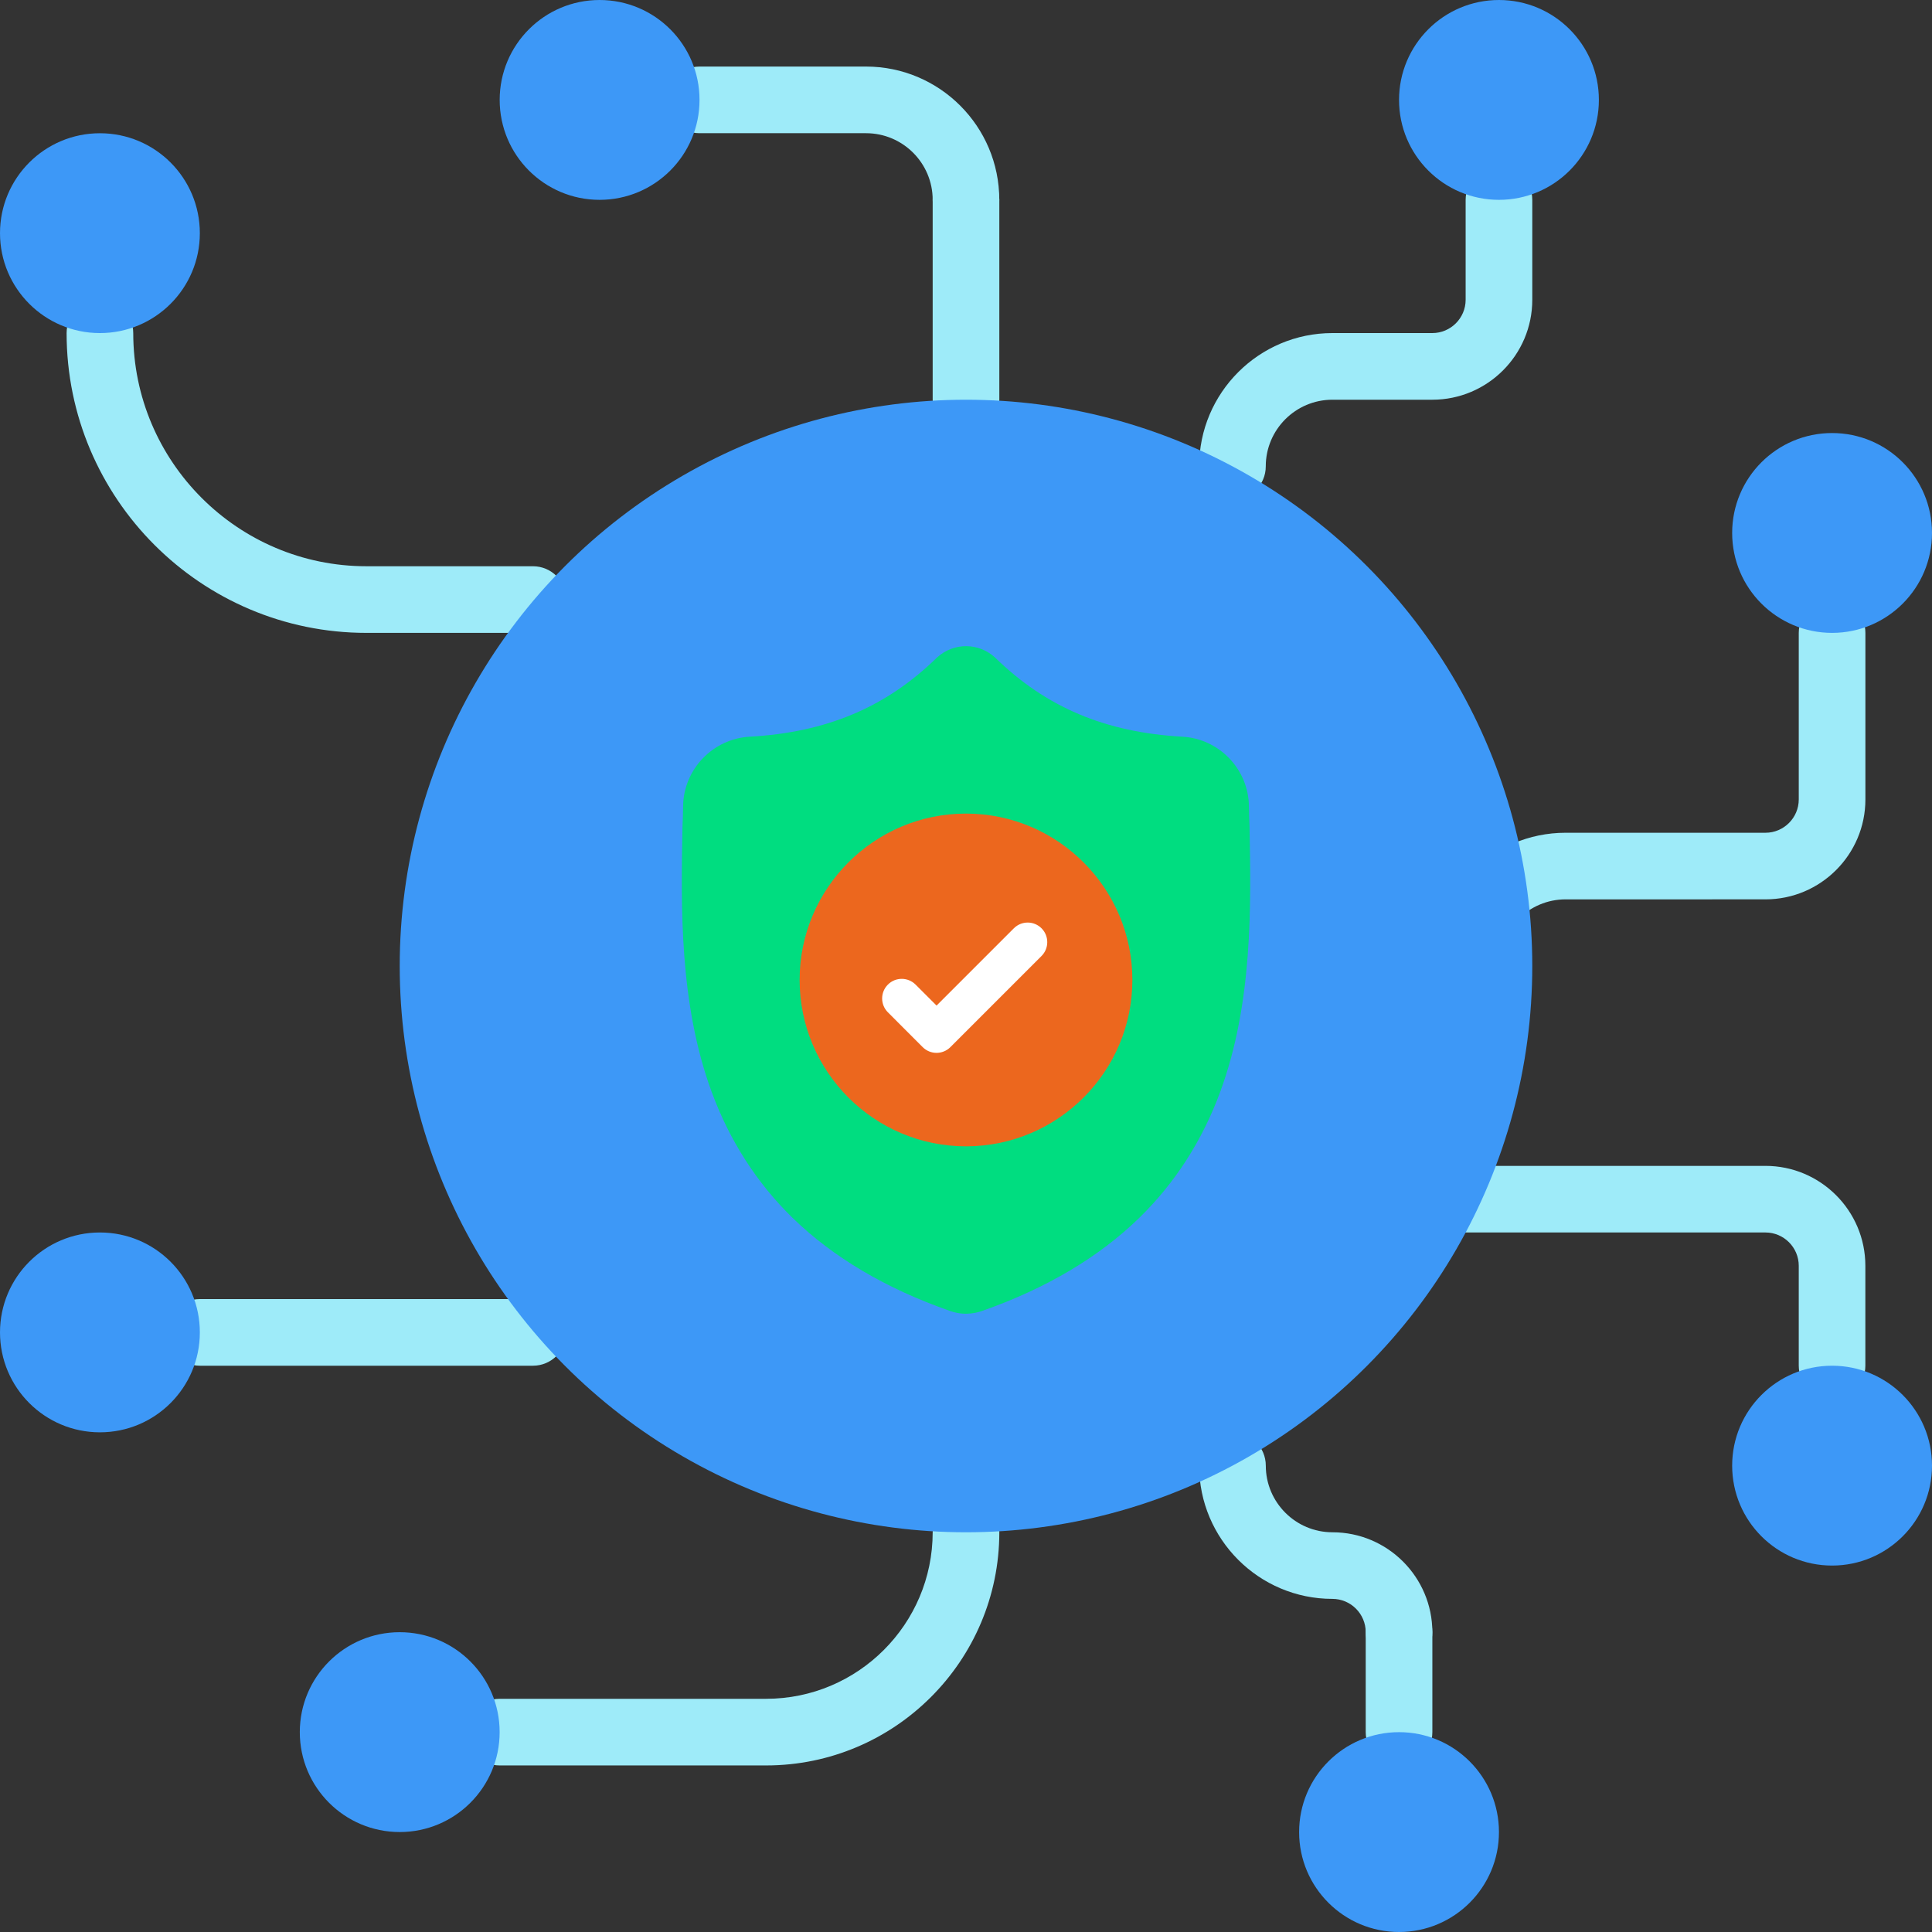
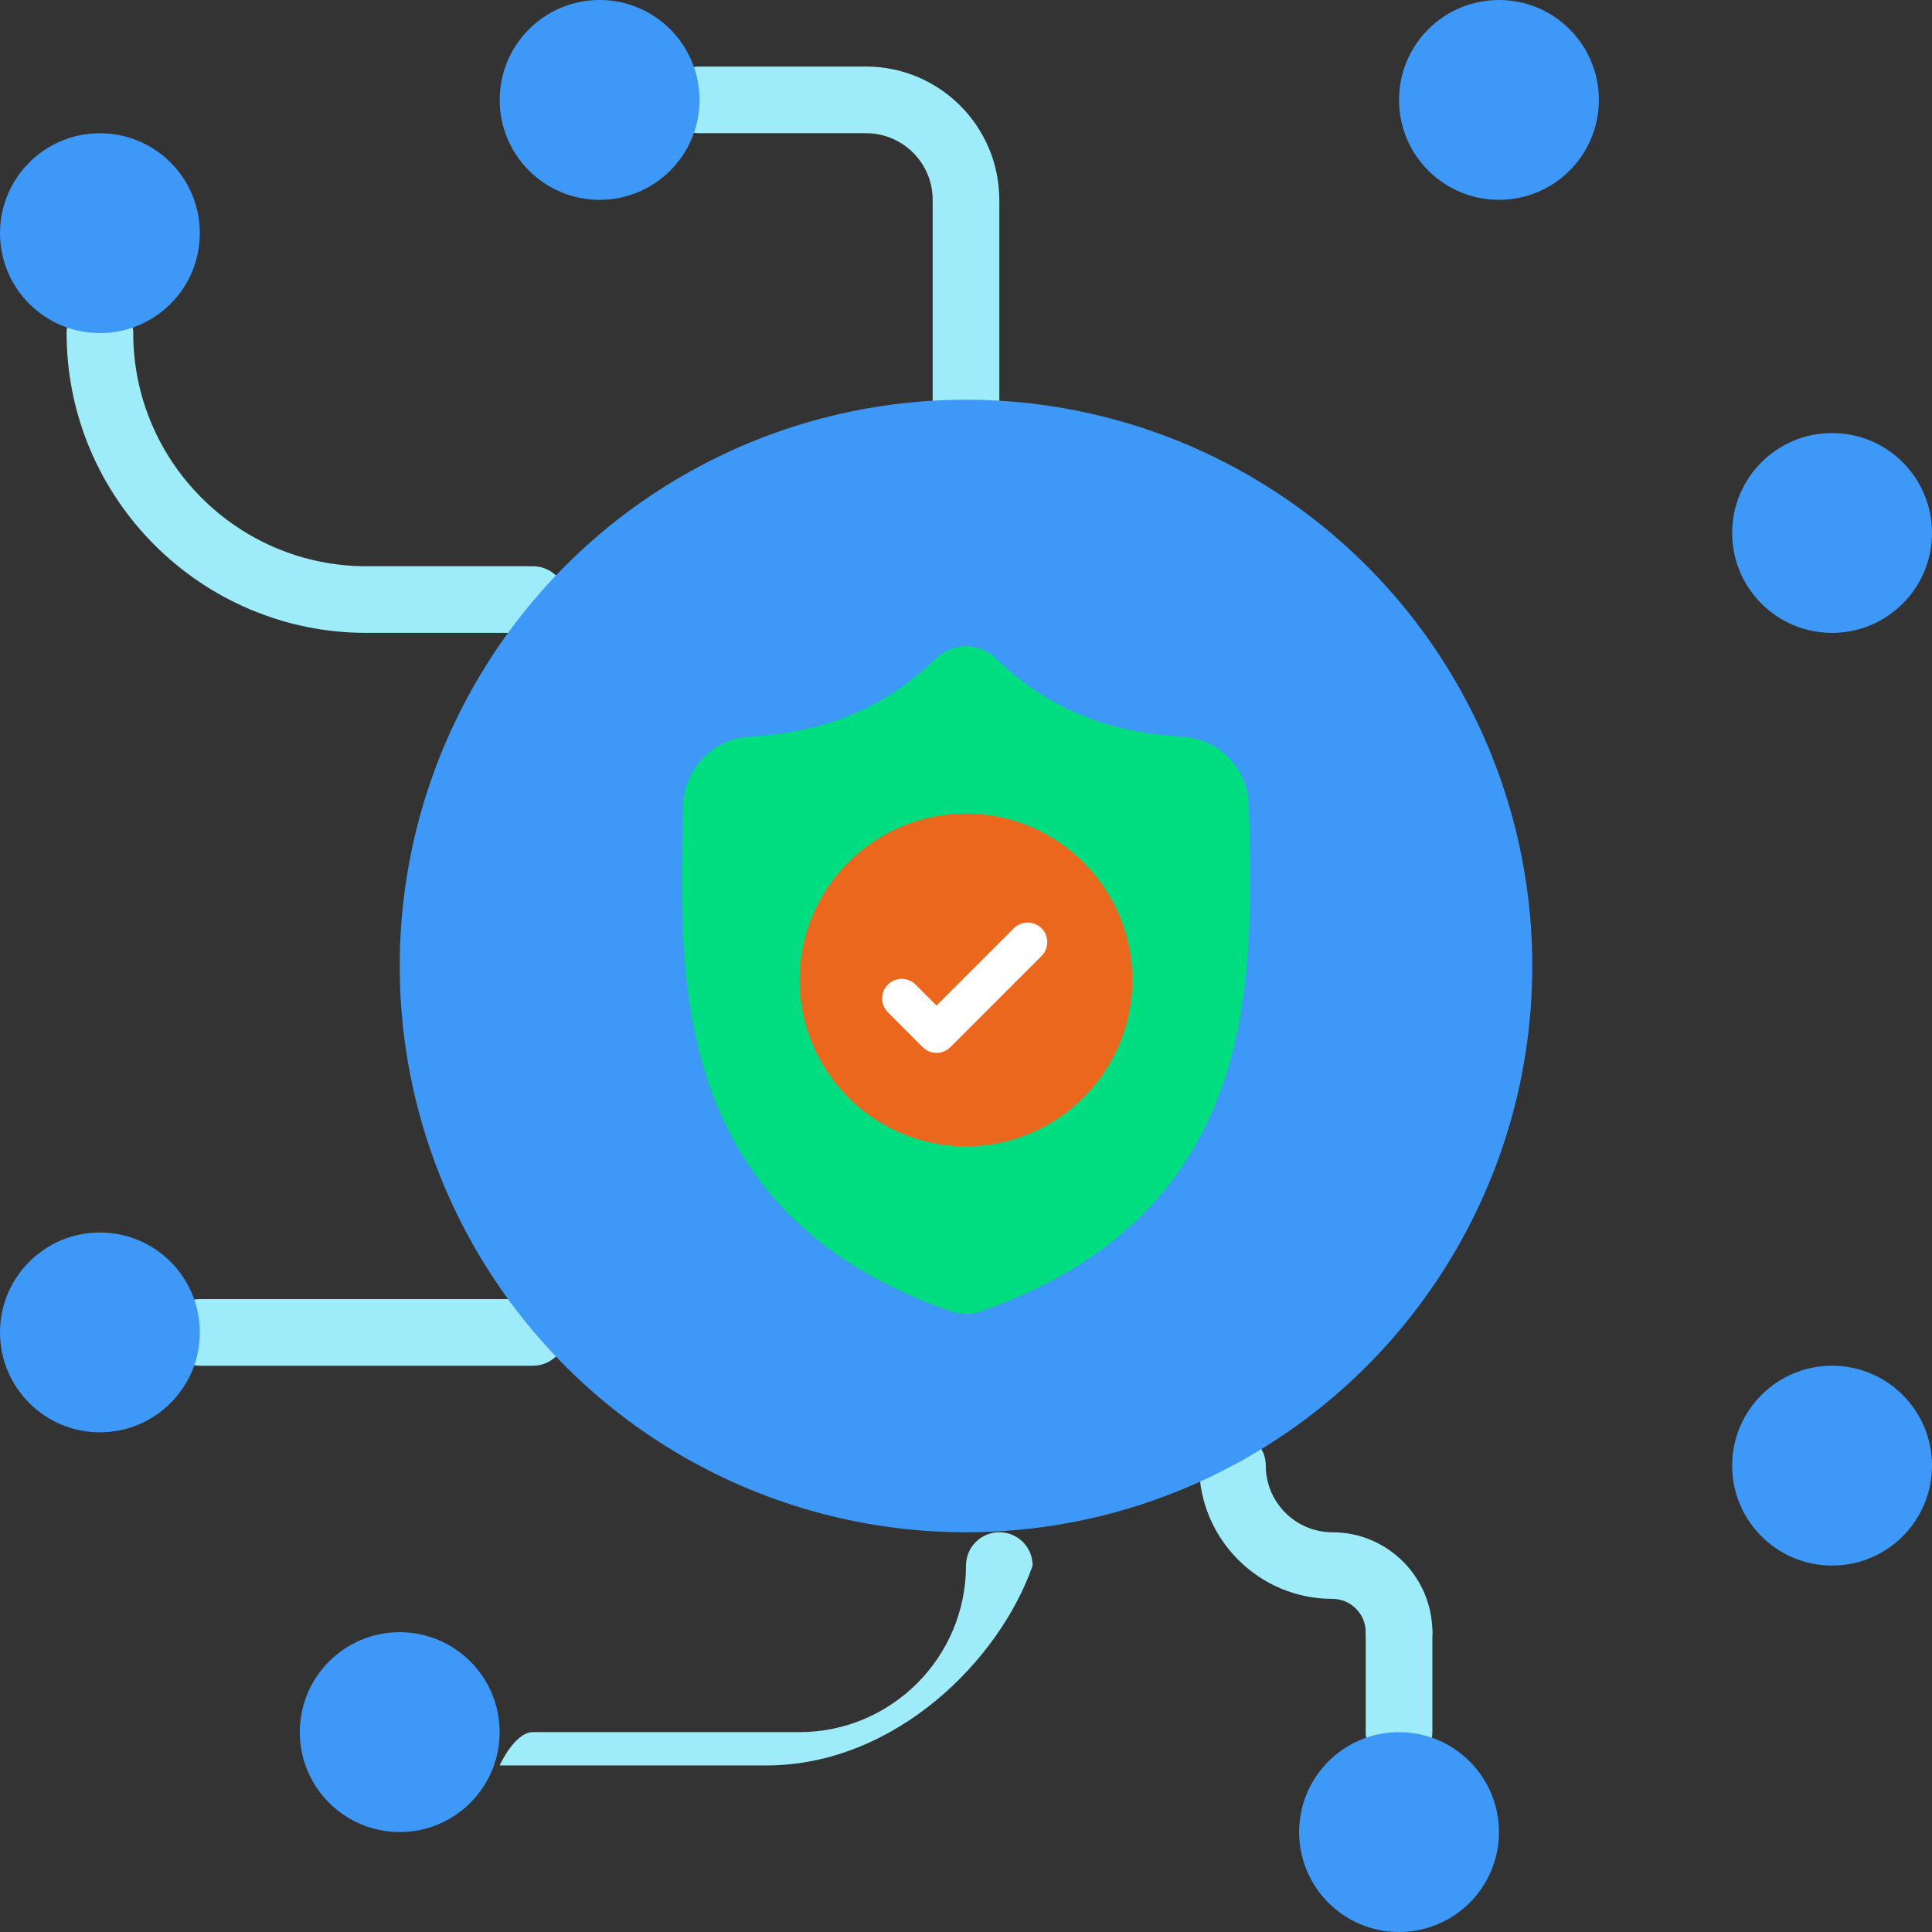
<svg xmlns="http://www.w3.org/2000/svg" version="1.1" id="Layer_1" x="0px" y="0px" viewBox="0 0 512 512" style="enable-background:new 0 0 512 512;" xml:space="preserve">
  <rect x="0" y="0" width="512" height="512" fill="#333333" stroke="none" />
  <style type="text/css">
	.st0{fill:#9EEBF9;}
	.st1{fill:#3D98F7;}
	.st2{fill:#00DD80;}
	.st3{fill:#EC671E;}
	.st4{fill:#FFFFFF;}
</style>
  <g>
-     <path class="st0" d="M388.41,264.83c-4.87,0-8.83-3.95-8.83-8.83c0-19.47,15.84-35.31,35.31-35.31h52.97   c4.86,0,8.83-3.96,8.83-8.83v-44.14c0-4.87,3.95-8.83,8.83-8.83s8.83,3.95,8.83,8.83v44.14c0,14.6-11.88,26.48-26.48,26.48H414.9   c-9.74,0-17.66,7.92-17.66,17.66C397.24,260.87,393.29,264.83,388.41,264.83z" />
    <path class="st0" d="M141.24,167.72H97.1c-43.81,0-79.45-35.65-79.45-79.45c0-4.87,3.95-8.83,8.83-8.83s8.83,3.95,8.83,8.83   c0,34.07,27.72,61.79,61.79,61.79h44.14c4.87,0,8.83,3.95,8.83,8.83C150.07,163.77,146.11,167.72,141.24,167.72z" />
-     <path class="st0" d="M203.03,467.86h-70.62c-4.87,0-8.83-3.95-8.83-8.83s3.95-8.83,8.83-8.83h70.62c24.34,0,44.14-19.8,44.14-44.14   c0-4.87,3.95-8.83,8.83-8.83s8.83,3.95,8.83,8.83C264.83,440.14,237.11,467.86,203.03,467.86z" />
+     <path class="st0" d="M203.03,467.86h-70.62s3.95-8.83,8.83-8.83h70.62c24.34,0,44.14-19.8,44.14-44.14   c0-4.87,3.95-8.83,8.83-8.83s8.83,3.95,8.83,8.83C264.83,440.14,237.11,467.86,203.03,467.86z" />
    <path class="st0" d="M141.24,361.93H52.97c-4.87,0-8.83-3.95-8.83-8.83c0-4.87,3.95-8.83,8.83-8.83h88.28   c4.87,0,8.83,3.95,8.83,8.83C150.07,357.98,146.11,361.93,141.24,361.93z" />
    <path class="st0" d="M256,61.79c-4.87,0-8.83-3.95-8.83-8.83c0-9.74-7.92-17.66-17.66-17.66h-44.14c-4.87,0-8.83-3.95-8.83-8.83   s3.95-8.83,8.83-8.83h44.14c19.47,0,35.31,15.84,35.31,35.31C264.83,57.84,260.87,61.79,256,61.79z" />
    <path class="st0" d="M256,114.76c-4.87,0-8.83-3.95-8.83-8.83V52.97c0-4.87,3.95-8.83,8.83-8.83s8.83,3.95,8.83,8.83v52.97   C264.83,110.8,260.87,114.76,256,114.76z" />
-     <path class="st0" d="M326.62,132.41c-4.87,0-8.83-3.95-8.83-8.83c0-19.47,15.84-35.31,35.31-35.31h26.48   c4.86,0,8.83-3.96,8.83-8.83V52.97c0-4.87,3.95-8.83,8.83-8.83c4.87,0,8.83,3.95,8.83,8.83v26.48c0,14.6-11.88,26.48-26.48,26.48   H353.1c-9.74,0-17.66,7.92-17.66,17.66C335.45,128.46,331.49,132.41,326.62,132.41z" />
-     <path class="st0" d="M485.52,370.76c-4.87,0-8.83-3.95-8.83-8.83v-26.48c0-4.86-3.96-8.83-8.83-8.83h-84.08   c-18.35,0-30.68-14.19-30.68-35.31c0-4.87,3.95-8.83,8.83-8.83s8.83,3.95,8.83,8.83c0,5.31,1.27,17.66,13.02,17.66h84.08   c14.6,0,26.48,11.88,26.48,26.48v26.48C494.34,366.8,490.39,370.76,485.52,370.76z" />
    <path class="st0" d="M370.76,441.38c-4.87,0-8.83-3.95-8.83-8.83c0-4.86-3.96-8.83-8.83-8.83c-19.47,0-35.31-15.84-35.31-35.31   c0-4.87,3.95-8.83,8.83-8.83c4.87,0,8.83,3.95,8.83,8.83c0,9.74,7.92,17.66,17.66,17.66c14.6,0,26.48,11.88,26.48,26.48   C379.59,437.42,375.63,441.38,370.76,441.38z" />
  </g>
  <circle class="st1" cx="26.48" cy="61.79" r="26.48" />
  <circle class="st1" cx="158.9" cy="26.48" r="26.48" />
  <circle class="st1" cx="485.52" cy="141.24" r="26.48" />
  <circle class="st1" cx="485.52" cy="388.41" r="26.48" />
  <circle class="st1" cx="105.93" cy="459.03" r="26.48" />
  <circle class="st1" cx="26.48" cy="353.1" r="26.48" />
  <circle class="st1" cx="397.24" cy="26.48" r="26.48" />
  <circle class="st1" cx="256" cy="256" r="150.07" />
  <path class="st0" d="M370.76,467.86c-4.87,0-8.83-3.95-8.83-8.83v-26.48c0-4.87,3.95-8.83,8.83-8.83c4.87,0,8.83,3.95,8.83,8.83  v26.48C379.59,463.91,375.63,467.86,370.76,467.86z" />
  <circle class="st1" cx="370.76" cy="485.52" r="26.48" />
  <path class="st2" d="M323.36,289.38c-4.75,12.89-11.95,24.09-21.38,33.3c-10.73,10.48-24.79,18.81-41.77,24.75  c-0.56,0.19-1.14,0.35-1.72,0.47c-0.77,0.15-1.56,0.23-2.34,0.25H256c-0.83,0-1.66-0.08-2.49-0.25c-0.58-0.12-1.16-0.28-1.71-0.47  c-17.01-5.93-31.08-14.26-41.82-24.74c-9.43-9.21-16.62-20.41-21.37-33.29c-8.63-23.43-8.14-49.24-7.75-69.98l0.01-0.32  c0.08-1.71,0.13-3.51,0.16-5.5c0.14-9.75,7.9-17.82,17.65-18.37c20.34-1.14,36.07-7.77,49.52-20.87l0.12-0.11  c2.23-2.05,5.04-3.05,7.84-3.01c2.7,0.04,5.39,1.04,7.54,3.01l0.11,0.11c13.45,13.1,29.18,19.74,49.52,20.87  c9.76,0.54,17.51,8.61,17.65,18.37c0.03,2,0.08,3.8,0.16,5.5l0,0.13C331.54,240.02,332.03,265.89,323.36,289.38z" />
  <path class="st3" d="M300.09,259.7c0,24.26-19.69,44-43.93,44.09H256c-24.31,0-44.09-19.78-44.09-44.09  c0-24.31,19.78-44.09,44.09-44.09h0.16C280.39,215.7,300.09,235.45,300.09,259.7z" />
  <path class="st4" d="M276.01,253.35l-19.86,19.86l-4.29,4.29c-1.01,1.01-2.34,1.52-3.67,1.52c-1.33,0-2.66-0.51-3.67-1.52  l-9.22-9.23c-2.03-2.03-2.03-5.31,0-7.34c2.02-2.03,5.31-2.03,7.34,0l5.56,5.56l20.48-20.48c2.03-2.03,5.31-2.03,7.34,0  C278.04,248.04,278.04,251.33,276.01,253.35z" />
</svg>